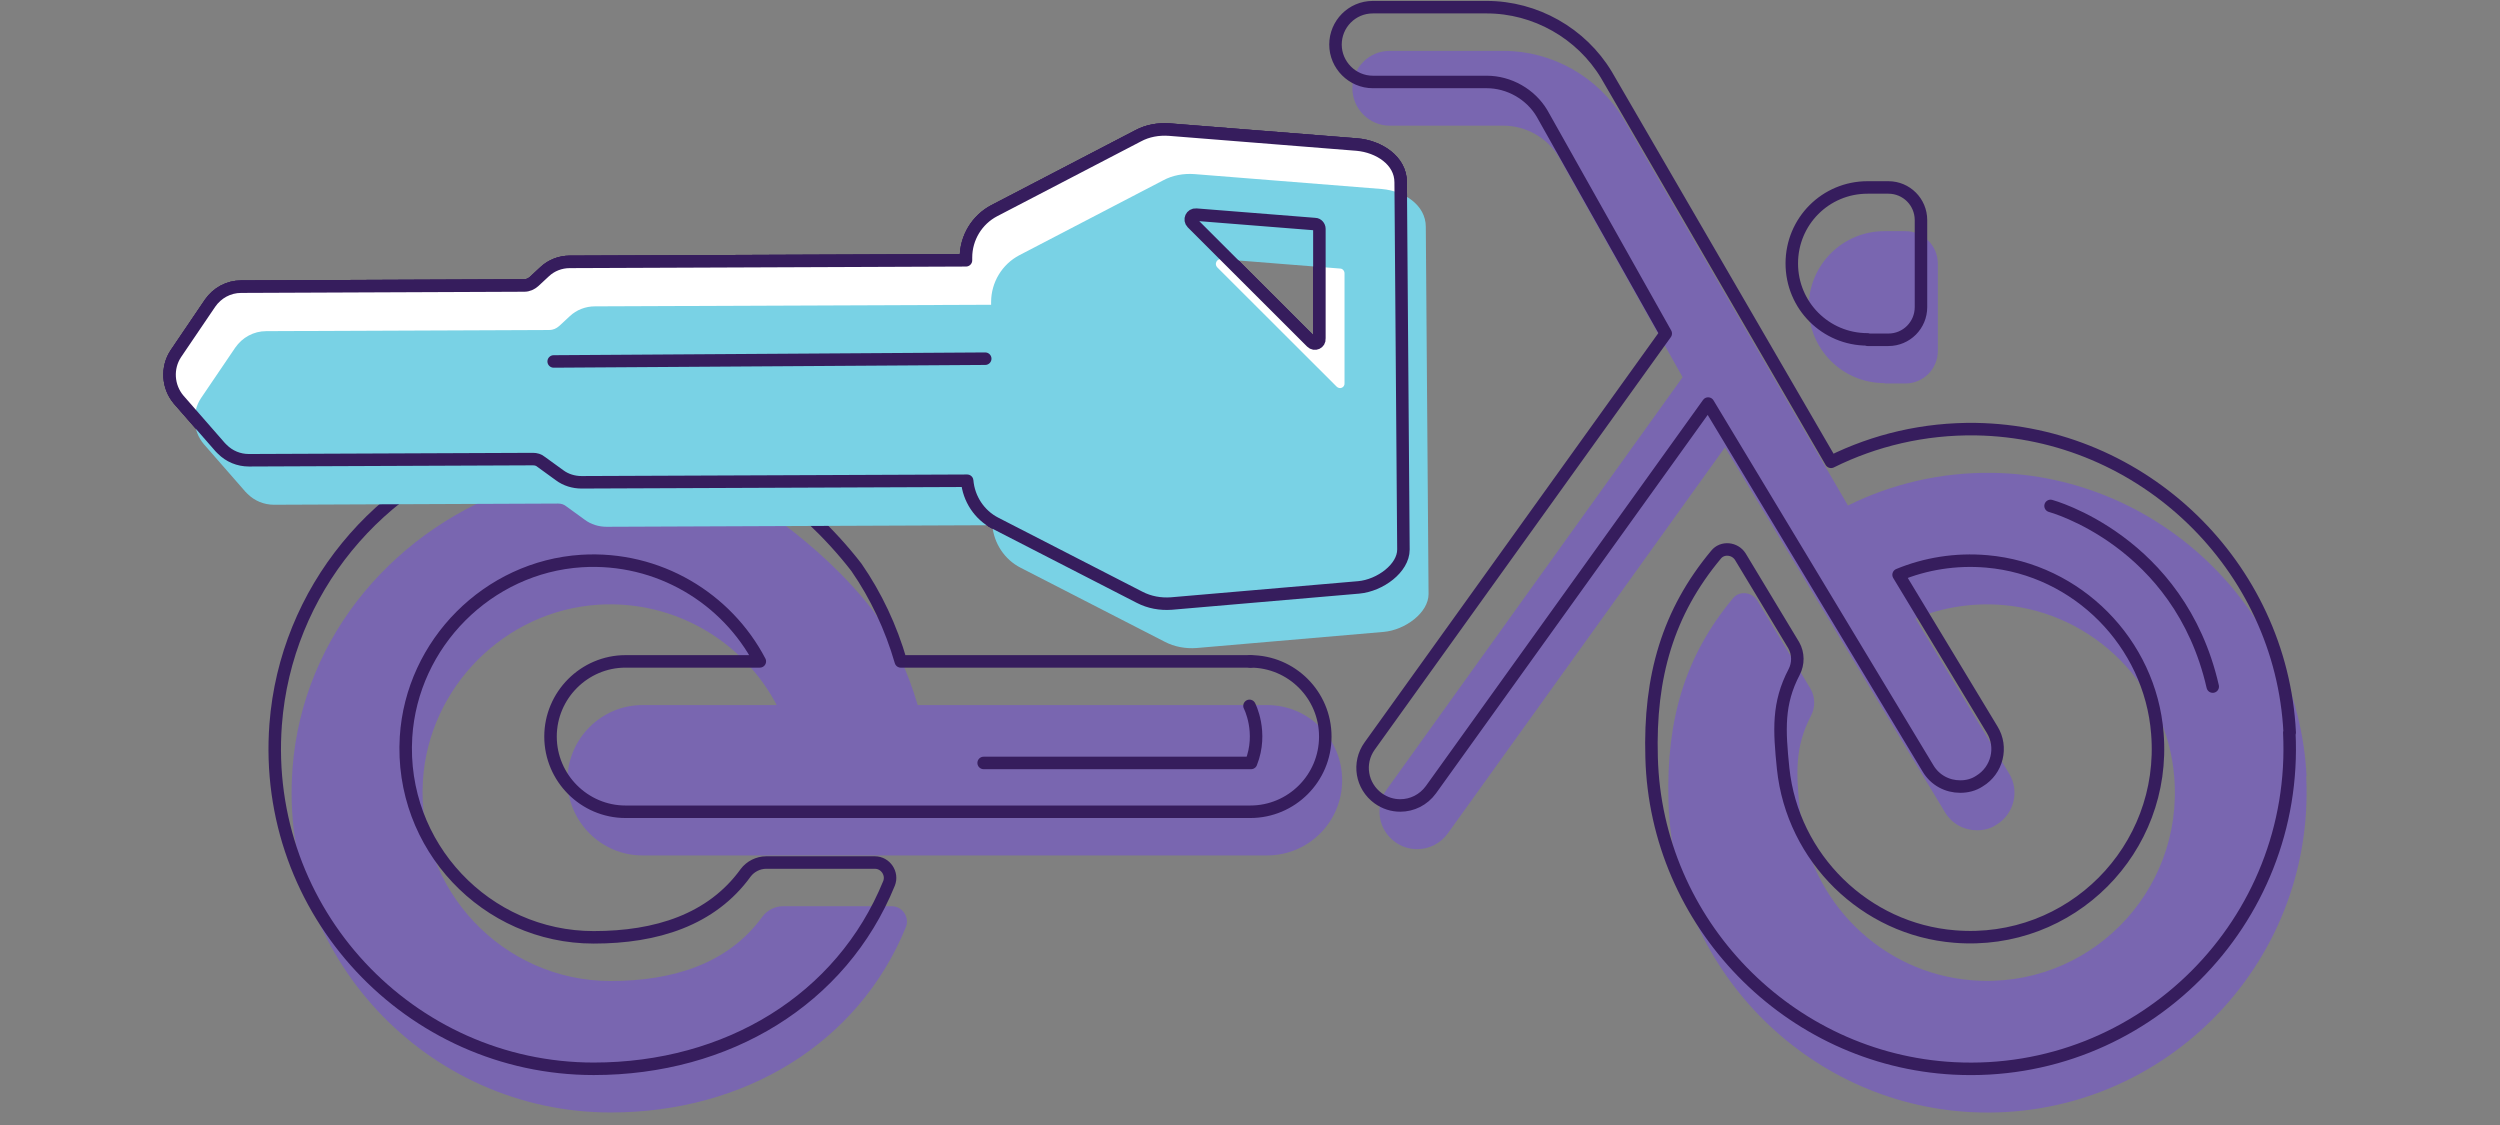
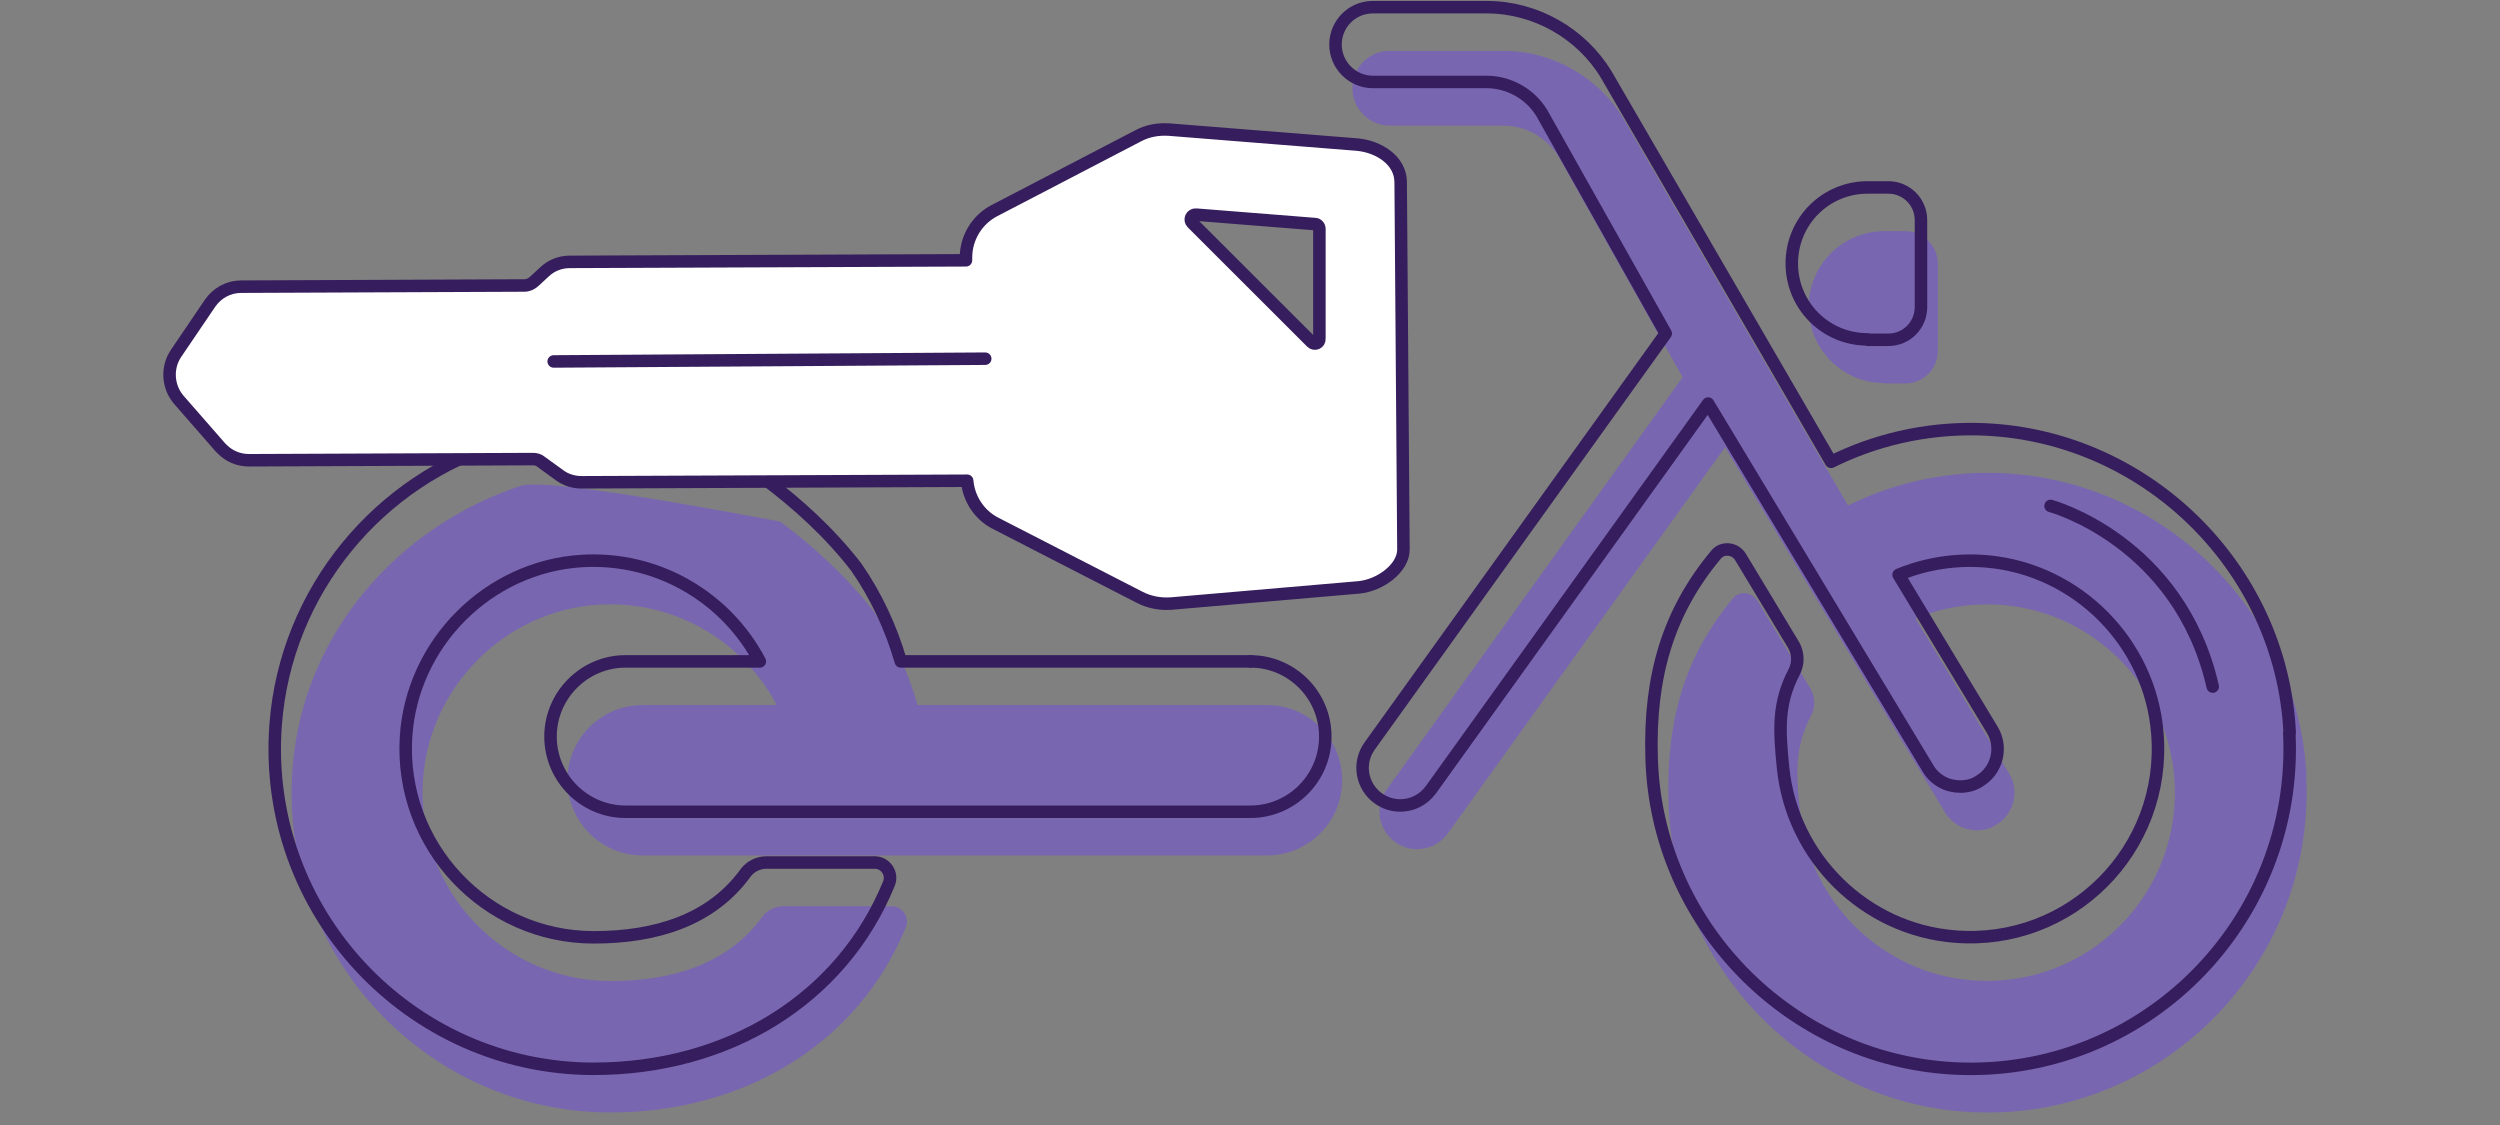
<svg xmlns="http://www.w3.org/2000/svg" width="200" height="90" viewBox="0 0 200 90" fill="none">
  <rect x="0" y="0" width="200" height="90" fill="#808080" stroke="none" />
  <g clip-path="url(#clip0_11516_4356)">
    <g clip-path="url(#clip1_11516_4356)">
      <path d="M150.756 30.679H152.421C153.866 30.679 155.029 29.514 155.029 28.065V21.106C155.029 19.657 153.866 18.492 152.421 18.492H150.756C147.395 18.492 144.693 21.2 144.693 24.57C144.693 27.939 147.395 30.648 150.756 30.648" fill="#7966B0" />
      <path d="M101.405 56.406H73.415C72.629 53.697 71.435 51.147 69.865 48.88C67.697 46.077 65.153 43.778 62.42 41.731C62.325 41.731 43.948 38.11 41.655 38.865C31.791 42.141 24.22 50.737 23.403 61.444C22.272 76.434 34.147 88.998 48.849 88.998C59.529 88.998 68.671 83.488 72.472 74.166C72.786 73.379 72.189 72.497 71.341 72.497H62.639C62.011 72.497 61.383 72.812 61.006 73.316C58.273 77.095 53.843 78.481 48.849 78.481C40.241 78.481 33.299 71.175 33.833 62.452C34.304 54.957 40.398 48.848 47.875 48.376C54.032 47.998 59.498 51.367 62.137 56.406H51.393C48.095 56.406 45.393 59.114 45.393 62.42C45.393 65.727 48.095 68.435 51.393 68.435H101.373C104.672 68.435 107.373 65.758 107.373 62.42C107.373 59.082 104.672 56.406 101.373 56.406" fill="#7966B0" />
      <path d="M184.526 62.107C183.867 48.755 172.777 38.049 159.426 37.828C155.28 37.765 151.322 38.71 147.835 40.442L129.866 9.487C127.855 6.149 124.18 4.07 120.284 4.07H111.174C109.509 4.07 108.19 5.424 108.19 7.062C108.19 8.699 109.541 10.053 111.174 10.053H120.284C122.075 10.053 123.803 11.03 124.714 12.573L134.609 30.176L110.923 63.178C109.949 64.532 110.263 66.39 111.614 67.366C112.148 67.744 112.745 67.933 113.373 67.933C114.316 67.933 115.227 67.492 115.824 66.674L138.002 35.781L155.594 64.973C156.159 65.918 157.133 66.422 158.17 66.422C158.704 66.422 159.238 66.296 159.709 65.981C161.123 65.13 161.594 63.273 160.714 61.855L153.238 49.48C155.374 48.598 157.793 48.189 160.306 48.409C167.531 49.039 173.374 54.928 173.94 62.17C174.694 71.46 166.997 79.175 157.73 78.419C150.568 77.853 144.756 72.153 144.002 64.973C143.688 61.887 143.562 59.777 144.882 57.258C145.227 56.596 145.227 55.778 144.85 55.117L140.578 48.031C140.138 47.338 139.133 47.244 138.63 47.874C134.798 52.471 133.29 57.604 133.478 64.091C133.824 77.349 144.442 88.276 157.667 88.969C172.777 89.756 185.249 77.254 184.495 62.107" fill="#7966B0" />
      <path d="M149.405 27.183H151.07C152.515 27.183 153.678 26.018 153.678 24.569V17.61C153.678 16.161 152.515 14.996 151.07 14.996H149.405C146.044 14.996 143.343 17.704 143.343 21.074C143.343 24.443 146.044 27.151 149.405 27.151" stroke="#361D5D" stroke-linecap="round" stroke-linejoin="round" />
      <path d="M40.304 35.371C30.346 38.331 22.869 47.243 22.053 57.95C20.922 72.939 32.796 85.504 47.498 85.504C58.179 85.504 67.32 79.993 71.121 70.672C71.436 69.885 70.839 69.003 69.991 69.003H61.289C60.661 69.003 60.032 69.318 59.655 69.822C56.922 73.601 52.493 74.986 47.498 74.986C38.891 74.986 31.948 67.68 32.482 58.958C32.953 51.463 39.048 45.354 46.524 44.881C52.681 44.503 58.148 47.873 60.786 52.911H50.043C46.744 52.911 44.042 55.62 44.042 58.926C44.042 62.233 46.744 64.941 50.043 64.941H100.023C103.321 64.941 106.023 62.264 106.023 58.926C106.023 55.588 103.321 52.911 100.023 52.911" stroke="#361D5D" stroke-linecap="round" stroke-linejoin="round" />
      <path d="M100.054 52.913H72.064C71.279 50.205 70.085 47.654 68.514 45.387C66.347 42.584 63.802 40.285 61.069 38.238" stroke="#361D5D" stroke-linecap="round" stroke-linejoin="round" />
      <path d="M183.176 58.611C182.516 45.259 171.427 34.553 158.076 34.332C153.929 34.269 149.971 35.214 146.484 36.946L128.515 5.991C126.505 2.653 122.829 0.574 118.934 0.574H109.824C108.159 0.574 106.839 1.928 106.839 3.566C106.839 5.203 108.19 6.557 109.824 6.557H118.934C120.724 6.557 122.452 7.534 123.363 9.077L133.259 26.68L109.572 59.682C108.599 61.036 108.913 62.894 110.263 63.87C110.798 64.248 111.394 64.437 112.023 64.437C112.965 64.437 113.876 63.996 114.473 63.177L136.651 32.285L154.243 61.477C154.809 62.422 155.783 62.925 156.819 62.925C157.353 62.925 157.887 62.8 158.359 62.485C159.772 61.634 160.243 59.776 159.364 58.359L151.887 45.984C154.023 45.102 156.442 44.693 158.955 44.913C166.181 45.543 172.024 51.431 172.589 58.674C173.343 67.964 165.647 75.679 156.379 74.923C149.217 74.357 143.405 68.657 142.651 61.477C142.337 58.391 142.212 56.281 143.531 53.762C143.877 53.1 143.877 52.282 143.5 51.62L139.227 44.535C138.788 43.842 137.782 43.748 137.28 44.378C133.447 48.975 131.939 54.108 132.128 60.595C132.473 73.853 143.091 84.78 156.317 85.473C171.427 86.26 183.898 73.758 183.144 58.611" stroke="#361D5D" stroke-linecap="round" stroke-linejoin="round" />
      <path d="M164.044 40.473C164.044 40.473 174.348 43.244 177.018 54.927" stroke="#361D5D" stroke-linecap="round" stroke-linejoin="round" />
-       <path d="M99.96 56.469C99.96 56.469 101.059 58.579 100.085 61.035H78.692" stroke="#361D5D" stroke-linecap="round" stroke-linejoin="round" />
-       <path d="M112.274 43.906C112.274 43.245 112.054 14.589 112.054 14.589C112.054 12.825 110.295 11.723 108.567 11.566L93.551 10.369C92.671 10.306 91.792 10.463 91.038 10.873L79.54 16.856C78.158 17.58 77.278 19.029 77.278 20.603V20.824L45.582 20.95C44.828 20.95 44.105 21.233 43.571 21.737L42.723 22.524C42.503 22.713 42.252 22.839 41.938 22.839L19.288 22.934C18.283 22.934 17.372 23.438 16.806 24.256L14.073 28.287C13.319 29.421 13.414 30.932 14.293 31.971L17.623 35.782C17.623 35.782 17.717 35.876 17.78 35.939C18.346 36.506 19.099 36.821 19.916 36.821L42.629 36.727C42.88 36.727 43.1 36.789 43.288 36.947L44.765 38.018C45.267 38.395 45.896 38.584 46.524 38.584L77.373 38.459C77.498 39.907 78.347 41.198 79.635 41.859L91.163 47.78C91.949 48.189 92.829 48.346 93.708 48.283L108.693 46.992C110.42 46.835 112.274 45.449 112.274 43.969V43.906ZM104.923 27.374L95.373 17.832C95.122 17.58 95.31 17.139 95.687 17.171L105.206 17.927C105.394 17.927 105.551 18.116 105.551 18.305V27.09C105.583 27.437 105.174 27.626 104.923 27.374Z" stroke="#361D5D" stroke-linecap="round" stroke-linejoin="round" />
-       <path d="M112.274 43.906C112.274 43.245 112.054 14.589 112.054 14.589C112.054 12.825 110.295 11.723 108.567 11.566L93.551 10.369C92.671 10.306 91.792 10.463 91.038 10.873L79.54 16.856C78.158 17.58 77.278 19.029 77.278 20.603V20.824L45.582 20.95C44.828 20.95 44.105 21.233 43.571 21.737L42.723 22.524C42.503 22.713 42.252 22.839 41.938 22.839L19.288 22.934C18.283 22.934 17.372 23.438 16.806 24.256L14.073 28.287C13.319 29.421 13.414 30.932 14.293 31.971L17.623 35.782C17.623 35.782 17.717 35.876 17.78 35.939C18.346 36.506 19.099 36.821 19.916 36.821L42.629 36.727C42.88 36.727 43.1 36.789 43.288 36.947L44.765 38.018C45.267 38.395 45.896 38.584 46.524 38.584L77.373 38.459C77.498 39.907 78.347 41.198 79.635 41.859L91.163 47.78C91.949 48.189 92.829 48.346 93.708 48.283L108.693 46.992C110.42 46.835 112.274 45.449 112.274 43.969V43.906ZM104.923 27.374L95.373 17.832C95.122 17.58 95.31 17.139 95.687 17.171L105.206 17.927C105.394 17.927 105.551 18.116 105.551 18.305V27.09C105.583 27.437 105.174 27.626 104.923 27.374Z" stroke="#361D5D" stroke-linecap="round" stroke-linejoin="round" />
-       <path d="M44.294 28.916L78.818 28.695" stroke="#361D5D" stroke-linecap="round" stroke-linejoin="round" />
      <path d="M112.274 43.906C112.274 43.245 112.054 14.589 112.054 14.589C112.054 12.825 110.295 11.723 108.567 11.566L93.551 10.369C92.671 10.306 91.792 10.463 91.038 10.873L79.54 16.856C78.158 17.58 77.278 19.029 77.278 20.603V20.824L45.582 20.95C44.828 20.95 44.105 21.233 43.571 21.737L42.723 22.524C42.503 22.713 42.252 22.839 41.938 22.839L19.288 22.934C18.283 22.934 17.372 23.438 16.806 24.256L14.073 28.287C13.319 29.421 13.414 30.932 14.293 31.971L17.623 35.782C17.623 35.782 17.717 35.876 17.78 35.939C18.346 36.506 19.099 36.821 19.916 36.821L42.629 36.727C42.88 36.727 43.1 36.789 43.288 36.947L44.765 38.018C45.267 38.395 45.896 38.584 46.524 38.584L77.373 38.459C77.498 39.907 78.347 41.198 79.635 41.859L91.163 47.78C91.949 48.189 92.829 48.346 93.708 48.283L108.693 46.992C110.42 46.835 112.274 45.449 112.274 43.969V43.906ZM104.923 27.374L95.373 17.832C95.122 17.58 95.31 17.139 95.687 17.171L105.206 17.927C105.394 17.927 105.551 18.116 105.551 18.305V27.09C105.583 27.437 105.174 27.626 104.923 27.374Z" fill="white" />
-       <path d="M114.284 47.465C114.284 46.804 114.064 18.147 114.064 18.147C114.064 16.384 112.305 15.282 110.577 15.124L95.561 13.928C94.682 13.864 93.802 14.022 93.048 14.431L81.551 20.415C80.169 21.139 79.289 22.587 79.289 24.162V24.382L47.592 24.508C46.838 24.508 46.116 24.792 45.582 25.296L44.733 26.083C44.514 26.272 44.262 26.398 43.948 26.398L21.299 26.492C20.293 26.492 19.382 26.996 18.817 27.815L16.084 31.846C15.33 32.979 15.424 34.491 16.304 35.53L19.634 39.34C19.634 39.34 19.728 39.435 19.791 39.498C20.356 40.065 21.11 40.38 21.927 40.38L44.639 40.285C44.891 40.285 45.11 40.348 45.299 40.505L46.775 41.576C47.278 41.954 47.906 42.143 48.535 42.143L79.383 42.017C79.509 43.466 80.357 44.757 81.645 45.418L93.174 51.338C93.959 51.748 94.839 51.905 95.719 51.842L110.703 50.551C112.431 50.394 114.284 49.008 114.284 47.528V47.465ZM106.933 30.932L97.383 21.391C97.132 21.139 97.321 20.698 97.698 20.729L107.216 21.485C107.405 21.485 107.562 21.674 107.562 21.863V30.649C107.593 30.995 107.185 31.184 106.933 30.932Z" fill="#79D2E5" />
      <path d="M112.274 43.906C112.274 43.245 112.054 14.589 112.054 14.589C112.054 12.825 110.295 11.723 108.567 11.566L93.551 10.369C92.671 10.306 91.792 10.463 91.038 10.873L79.54 16.856C78.158 17.58 77.278 19.029 77.278 20.603V20.824L45.582 20.95C44.828 20.95 44.105 21.233 43.571 21.737L42.723 22.524C42.503 22.713 42.252 22.839 41.938 22.839L19.288 22.934C18.283 22.934 17.372 23.438 16.806 24.256L14.073 28.287C13.319 29.421 13.414 30.932 14.293 31.971L17.623 35.782C17.623 35.782 17.717 35.876 17.78 35.939C18.346 36.506 19.099 36.821 19.916 36.821L42.629 36.727C42.88 36.727 43.1 36.789 43.288 36.947L44.765 38.018C45.267 38.395 45.896 38.584 46.524 38.584L77.373 38.459C77.498 39.907 78.347 41.198 79.635 41.859L91.163 47.78C91.949 48.189 92.829 48.346 93.708 48.283L108.693 46.992C110.42 46.835 112.274 45.449 112.274 43.969V43.906ZM104.923 27.374L95.373 17.832C95.122 17.58 95.31 17.139 95.687 17.171L105.206 17.927C105.394 17.927 105.551 18.116 105.551 18.305V27.09C105.583 27.437 105.174 27.626 104.923 27.374Z" stroke="#361D5D" stroke-linecap="round" stroke-linejoin="round" />
      <path d="M44.294 28.916L78.818 28.695" stroke="#361D5D" stroke-linecap="round" stroke-linejoin="round" />
    </g>
  </g>
  <defs>
    <clipPath id="clip0_11516_4356">
      <rect width="200" height="90" fill="white" />
    </clipPath>
    <clipPath id="clip1_11516_4356">
      <rect width="172.778" height="90" fill="white" transform="translate(12 -1)" />
    </clipPath>
  </defs>
</svg>